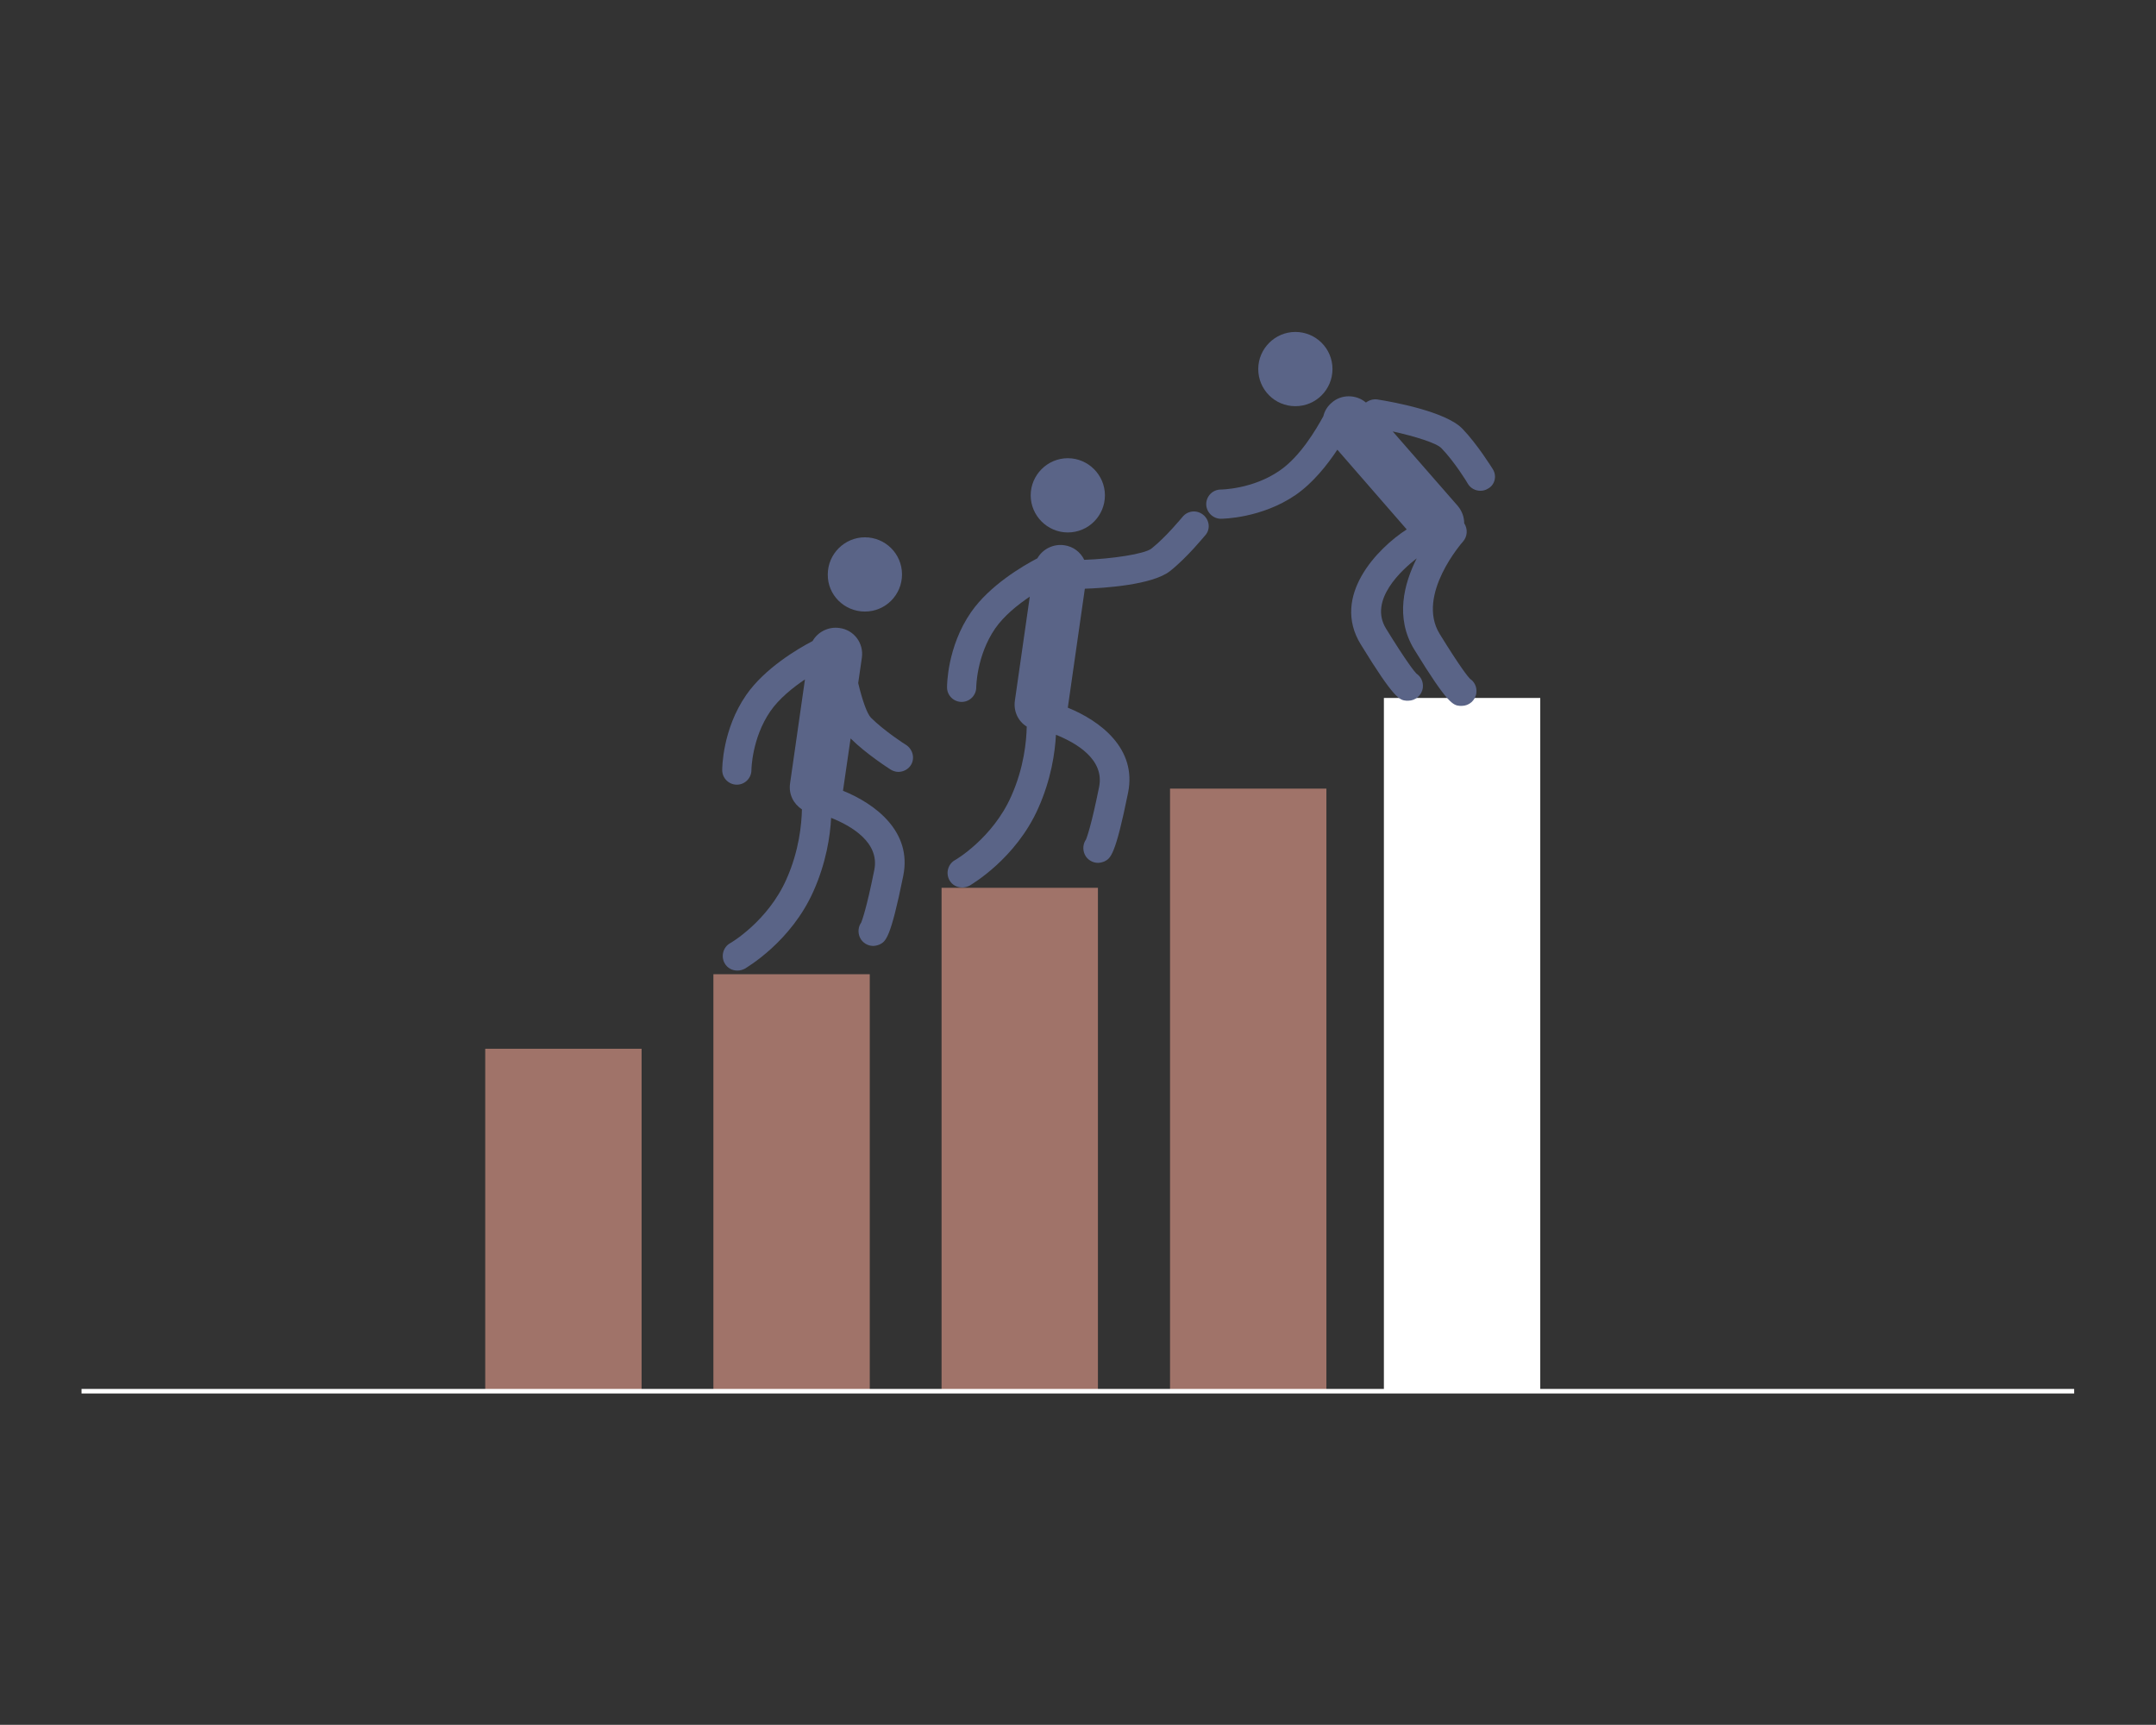
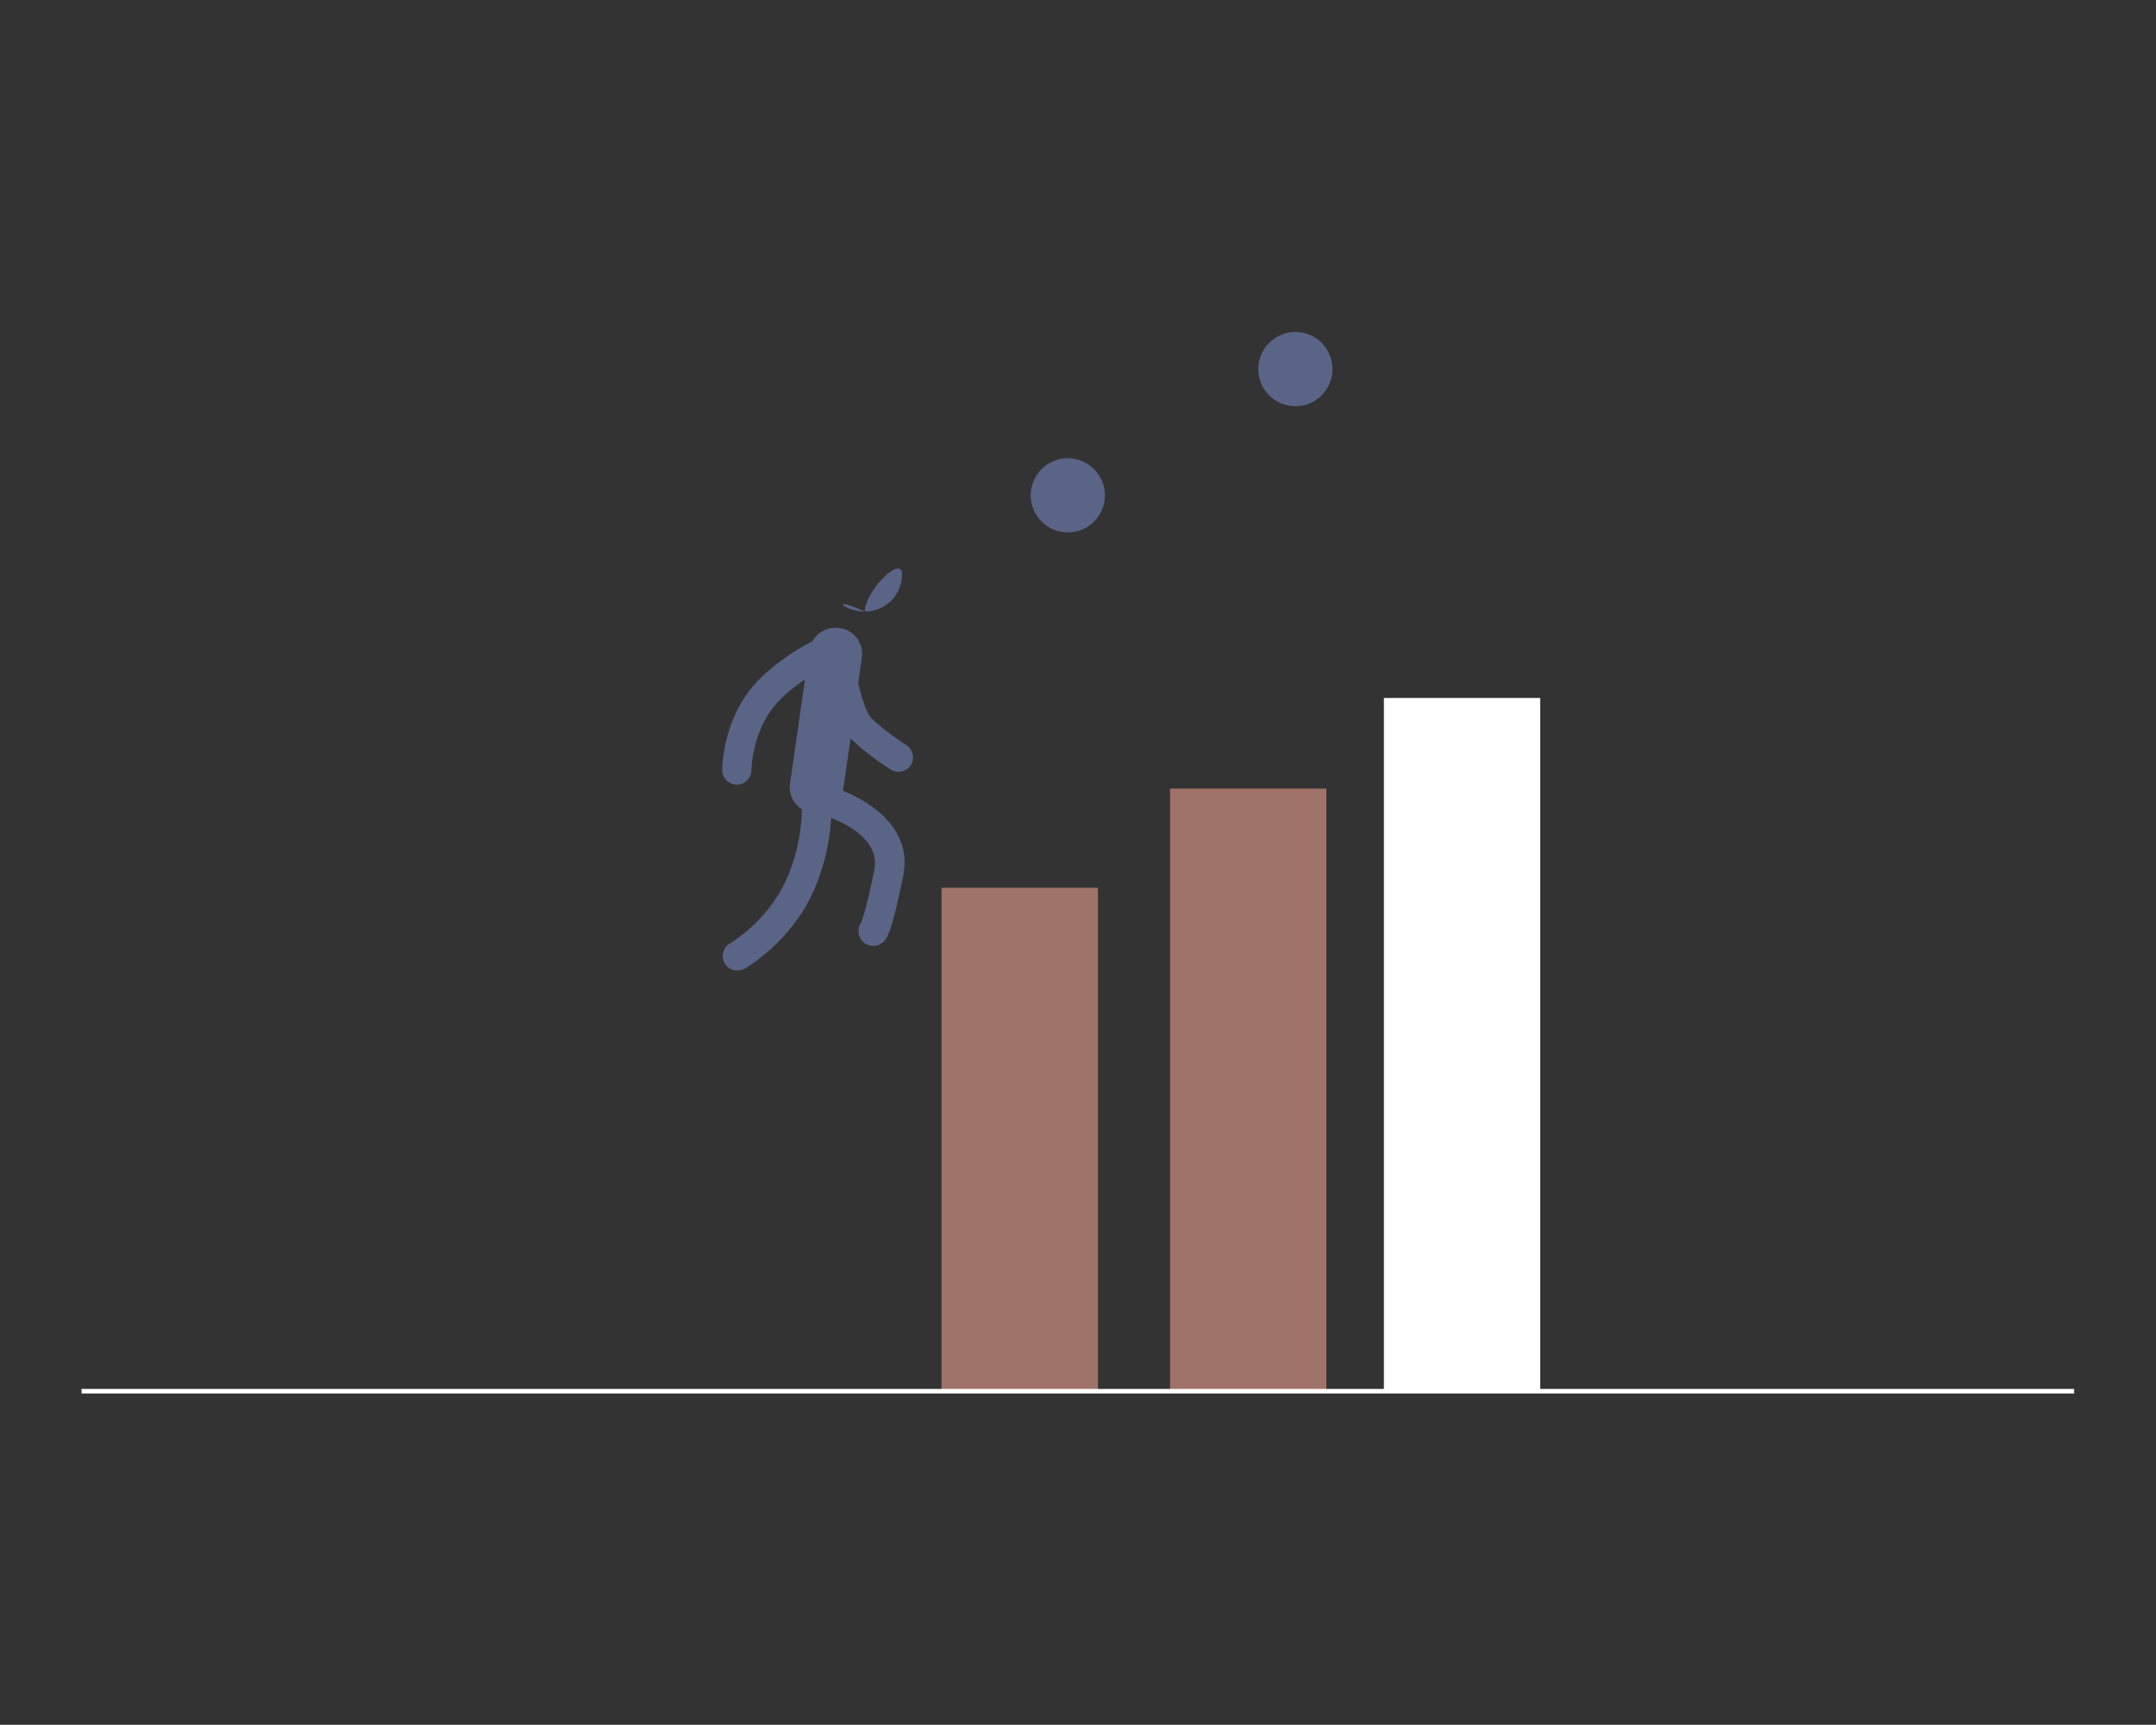
<svg xmlns="http://www.w3.org/2000/svg" version="1.1" id="Calque_1" x="0px" y="0px" viewBox="0 0 708.7 566.9" style="enable-background:new 0 0 708.7 566.9;" xml:space="preserve">
  <rect x="0" y="0" width="708.7" height="566.9" fill="#333333" stroke="none" />
  <style type="text/css">
	.st0{fill:#A07369;}
	.st1{fill:#FFFFFF;}
	.st2{fill:#5A6487;}
</style>
  <g>
    <g>
-       <rect x="159.5" y="344.7" class="st0" width="51.4" height="112.2" />
-     </g>
+       </g>
    <g>
-       <rect x="234.5" y="320.2" class="st0" width="51.4" height="136.7" />
-     </g>
+       </g>
    <g>
      <rect x="309.5" y="291.8" class="st0" width="51.4" height="165.1" />
    </g>
    <g>
      <rect x="384.6" y="259.2" class="st0" width="51.4" height="197.7" />
    </g>
    <g>
      <g>
        <rect x="26.8" y="456.5" class="st1" width="655" height="1.5" />
      </g>
    </g>
    <g>
      <rect x="454.9" y="229.4" class="st1" width="51.4" height="227.5" />
    </g>
    <g>
      <path class="st2" d="M297.8,244.8c-0.1,0-7.2-4.6-11.5-8.9c-1.3-1.3-2.9-5.9-4.2-11.4l1.2-8.3c0.7-4.8-2.6-9.2-7.4-9.8    c-3.6-0.5-7.1,1.3-8.8,4.3c-4.8,2.5-15.7,8.9-21.8,17.7c-7.9,11.4-7.9,24.2-7.9,24.7c0,2.7,2.2,4.8,4.8,4.8l0,0    c2.7,0,4.8-2.2,4.8-4.8c0-0.1,0.1-10.4,6.2-19.3c2.9-4.2,7.4-7.8,11.4-10.5l-4.9,34.2c-0.5,3.5,1.1,6.7,3.9,8.5    c-0.1,4.8-0.9,13.6-5.1,23c-6.1,13.8-18.4,21-18.5,21c-2.3,1.3-3.1,4.3-1.8,6.6c0.9,1.6,2.5,2.4,4.2,2.4c0.8,0,1.6-0.2,2.4-0.6    c0.6-0.4,15.2-8.8,22.6-25.5c4.2-9.4,5.5-18.2,5.8-24.1c6.5,2.6,16,8,14.2,17.1c-2.6,12.9-4,16.5-4.3,17.3c-1,1.4-1.2,3.3-0.4,5    c0.8,1.7,2.6,2.7,4.3,2.7c0.7,0,1.5-0.2,2.2-0.5c1.9-1,3.5-1.7,7.7-22.5c3-14.6-9.2-23.7-19.8-28l2.5-17.2    c5.1,5.1,12.8,10,13.1,10.2c0.8,0.5,1.7,0.8,2.6,0.8c1.6,0,3.2-0.8,4.1-2.2C300.8,249.3,300.1,246.3,297.8,244.8z" />
-       <path class="st2" d="M284.3,201c6.8,0,12.2-5.5,12.2-12.2c0-6.8-5.5-12.2-12.2-12.2s-12.2,5.5-12.2,12.2    C272,195.5,277.5,201,284.3,201z" />
-       <path class="st2" d="M395.5,169.2c-2.1-1.7-5.1-1.4-6.8,0.7c-0.1,0.1-5.4,6.6-10.2,10.4c-2.3,1.8-13.1,3.4-22.1,3.7    c-1.2-2.5-3.6-4.4-6.6-4.8c-3.6-0.5-7.1,1.3-8.8,4.3c-4.8,2.5-15.7,8.9-21.8,17.7c-7.9,11.4-7.9,24.2-7.9,24.7    c0,2.7,2.2,4.8,4.8,4.8l0,0c2.7,0,4.8-2.2,4.8-4.8c0-0.1,0.1-10.4,6.2-19.3c2.9-4.2,7.4-7.8,11.4-10.5l-4.9,34.2    c-0.5,3.5,1.1,6.8,3.9,8.5c-0.1,4.8-0.9,13.5-5.1,22.9c-6.1,13.8-18.4,21-18.5,21c-2.3,1.3-3.1,4.3-1.8,6.6    c0.9,1.6,2.5,2.4,4.2,2.4c0.8,0,1.6-0.2,2.4-0.6c0.6-0.4,15.2-8.8,22.6-25.5c4.2-9.4,5.5-18.2,5.8-24.1c6.5,2.6,16,8,14.2,17.1    c-2.6,12.9-4,16.5-4.3,17.3c-1,1.4-1.2,3.3-0.4,5c0.8,1.7,2.6,2.7,4.3,2.7c0.7,0,1.5-0.2,2.2-0.5c1.9-1,3.5-1.7,7.7-22.5    c3-14.6-9.2-23.7-19.8-28l5.6-39.1c6.1-0.2,22.2-1.2,28-5.8c5.7-4.5,11.4-11.6,11.7-11.9C397.9,173.9,397.6,170.9,395.5,169.2z" />
+       <path class="st2" d="M284.3,201c6.8,0,12.2-5.5,12.2-12.2s-12.2,5.5-12.2,12.2    C272,195.5,277.5,201,284.3,201z" />
      <path class="st2" d="M351,175c6.8,0,12.2-5.5,12.2-12.2s-5.5-12.2-12.2-12.2s-12.2,5.5-12.2,12.2S344.3,175,351,175z" />
-       <path class="st2" d="M490.7,154.2c-0.2-0.3-5-8.1-10-13.3c-5.4-5.6-22.7-8.8-27.9-9.6c-1.4-0.2-2.7,0.2-3.8,1    c-3.2-2.7-8.1-2.8-11.3,0.1c-1.4,1.2-2.3,2.7-2.7,4.4c-2.3,4.2-7.6,13.3-14.4,17.9c-8.8,6.1-19.2,6.2-19.3,6.2    c-2.7,0-4.8,2.2-4.8,4.8s2.2,4.8,4.8,4.8c0.5,0,13.4-0.1,24.7-7.9c5.6-3.9,10.3-9.8,13.6-14.8l22.8,26.2    c-9.6,6.2-24.9,21.9-15.1,37.8c11.1,18.1,12.8,18.3,15,18.5c0.2,0,0.4,0,0.6,0c2.4,0,4.5-1.8,4.8-4.3c0.2-1.9-0.6-3.6-2.1-4.6    c-0.6-0.6-3.1-3.6-10-14.8c-5.8-9.4,5.3-19.4,10.1-23.1c-4.2,8.3-7.2,19.6-0.8,30c11.1,18.1,12.8,18.3,15,18.5c0.2,0,0.4,0,0.6,0    c2.4,0,4.5-1.8,4.8-4.3c0.2-1.9-0.6-3.6-2.1-4.6c-0.6-0.6-3.1-3.6-10-14.8c-7.8-12.8,7.6-30.2,7.7-30.3c1.5-1.7,1.6-4.2,0.4-6    c0-2-0.7-4-2.1-5.7l-21.4-24.5c7.3,1.6,14.4,3.8,16,5.5c4.3,4.4,8.7,11.6,8.7,11.7c0.9,1.5,2.5,2.3,4.1,2.3c0.9,0,1.7-0.2,2.5-0.7    C491.4,159.4,492.1,156.4,490.7,154.2z" />
      <path class="st2" d="M425.8,133.5c6.8,0,12.2-5.5,12.2-12.2c0-6.8-5.5-12.2-12.2-12.2s-12.2,5.5-12.2,12.2S419,133.5,425.8,133.5z    " />
    </g>
  </g>
</svg>